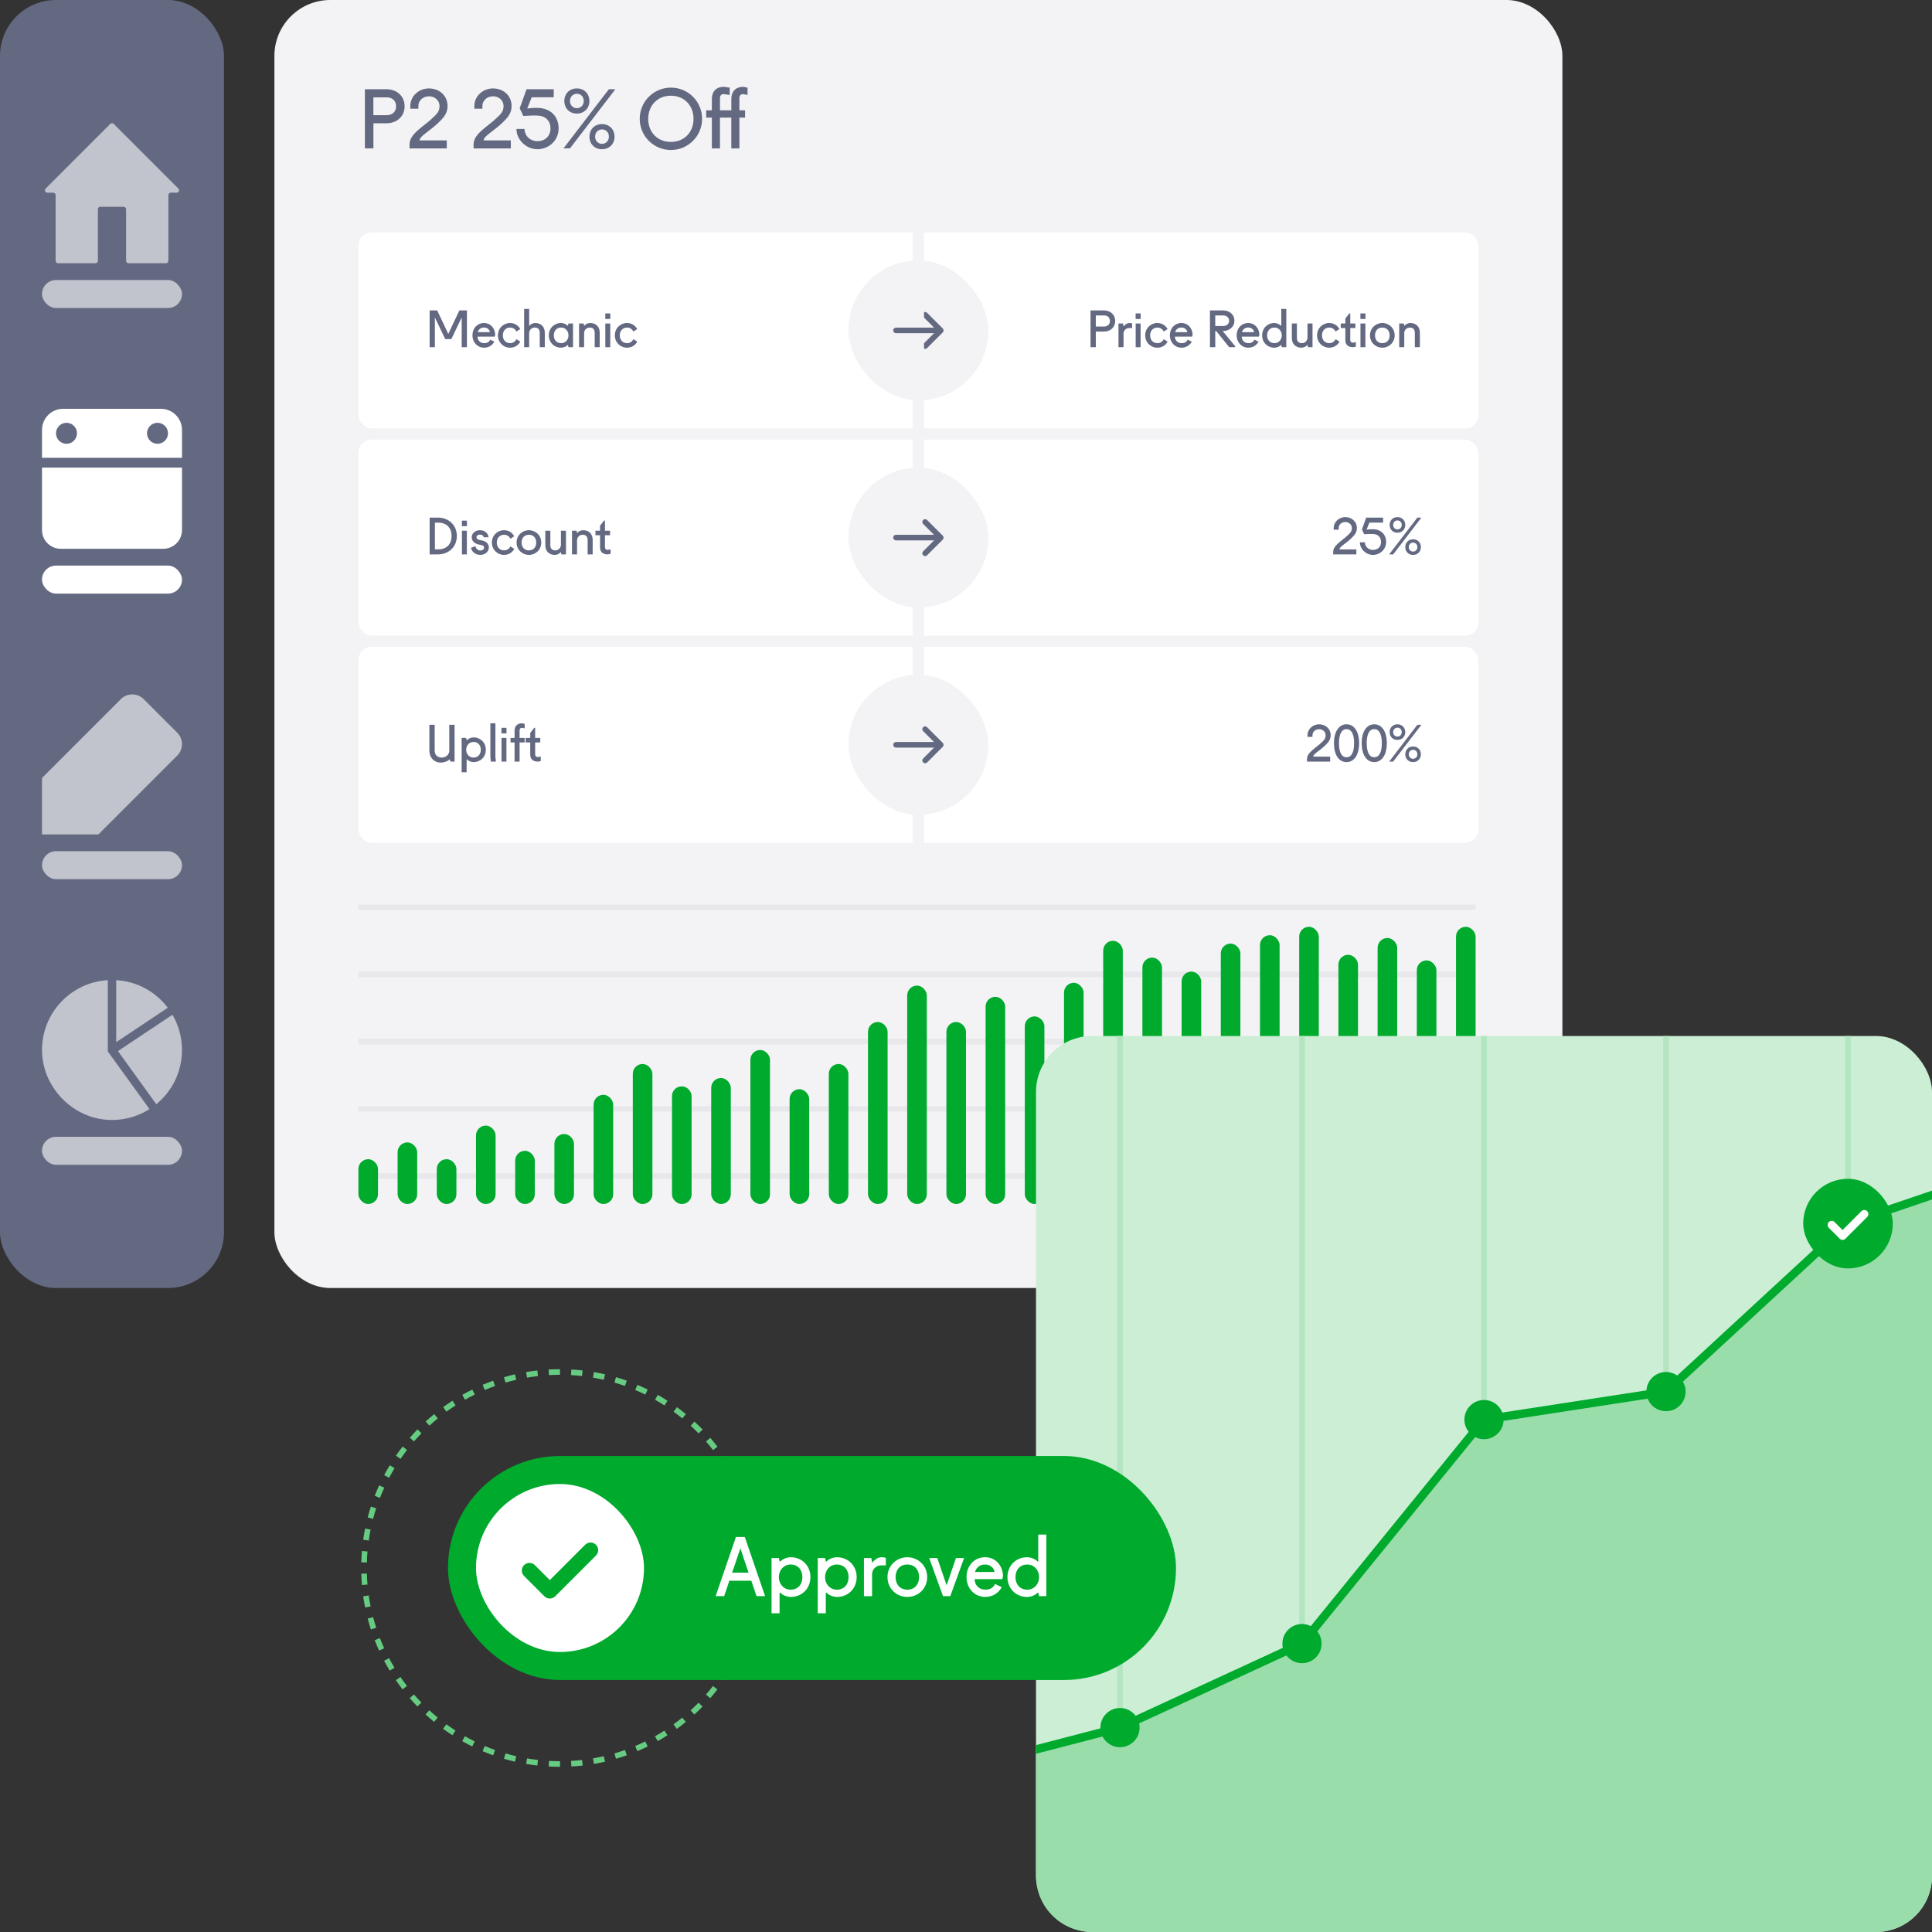
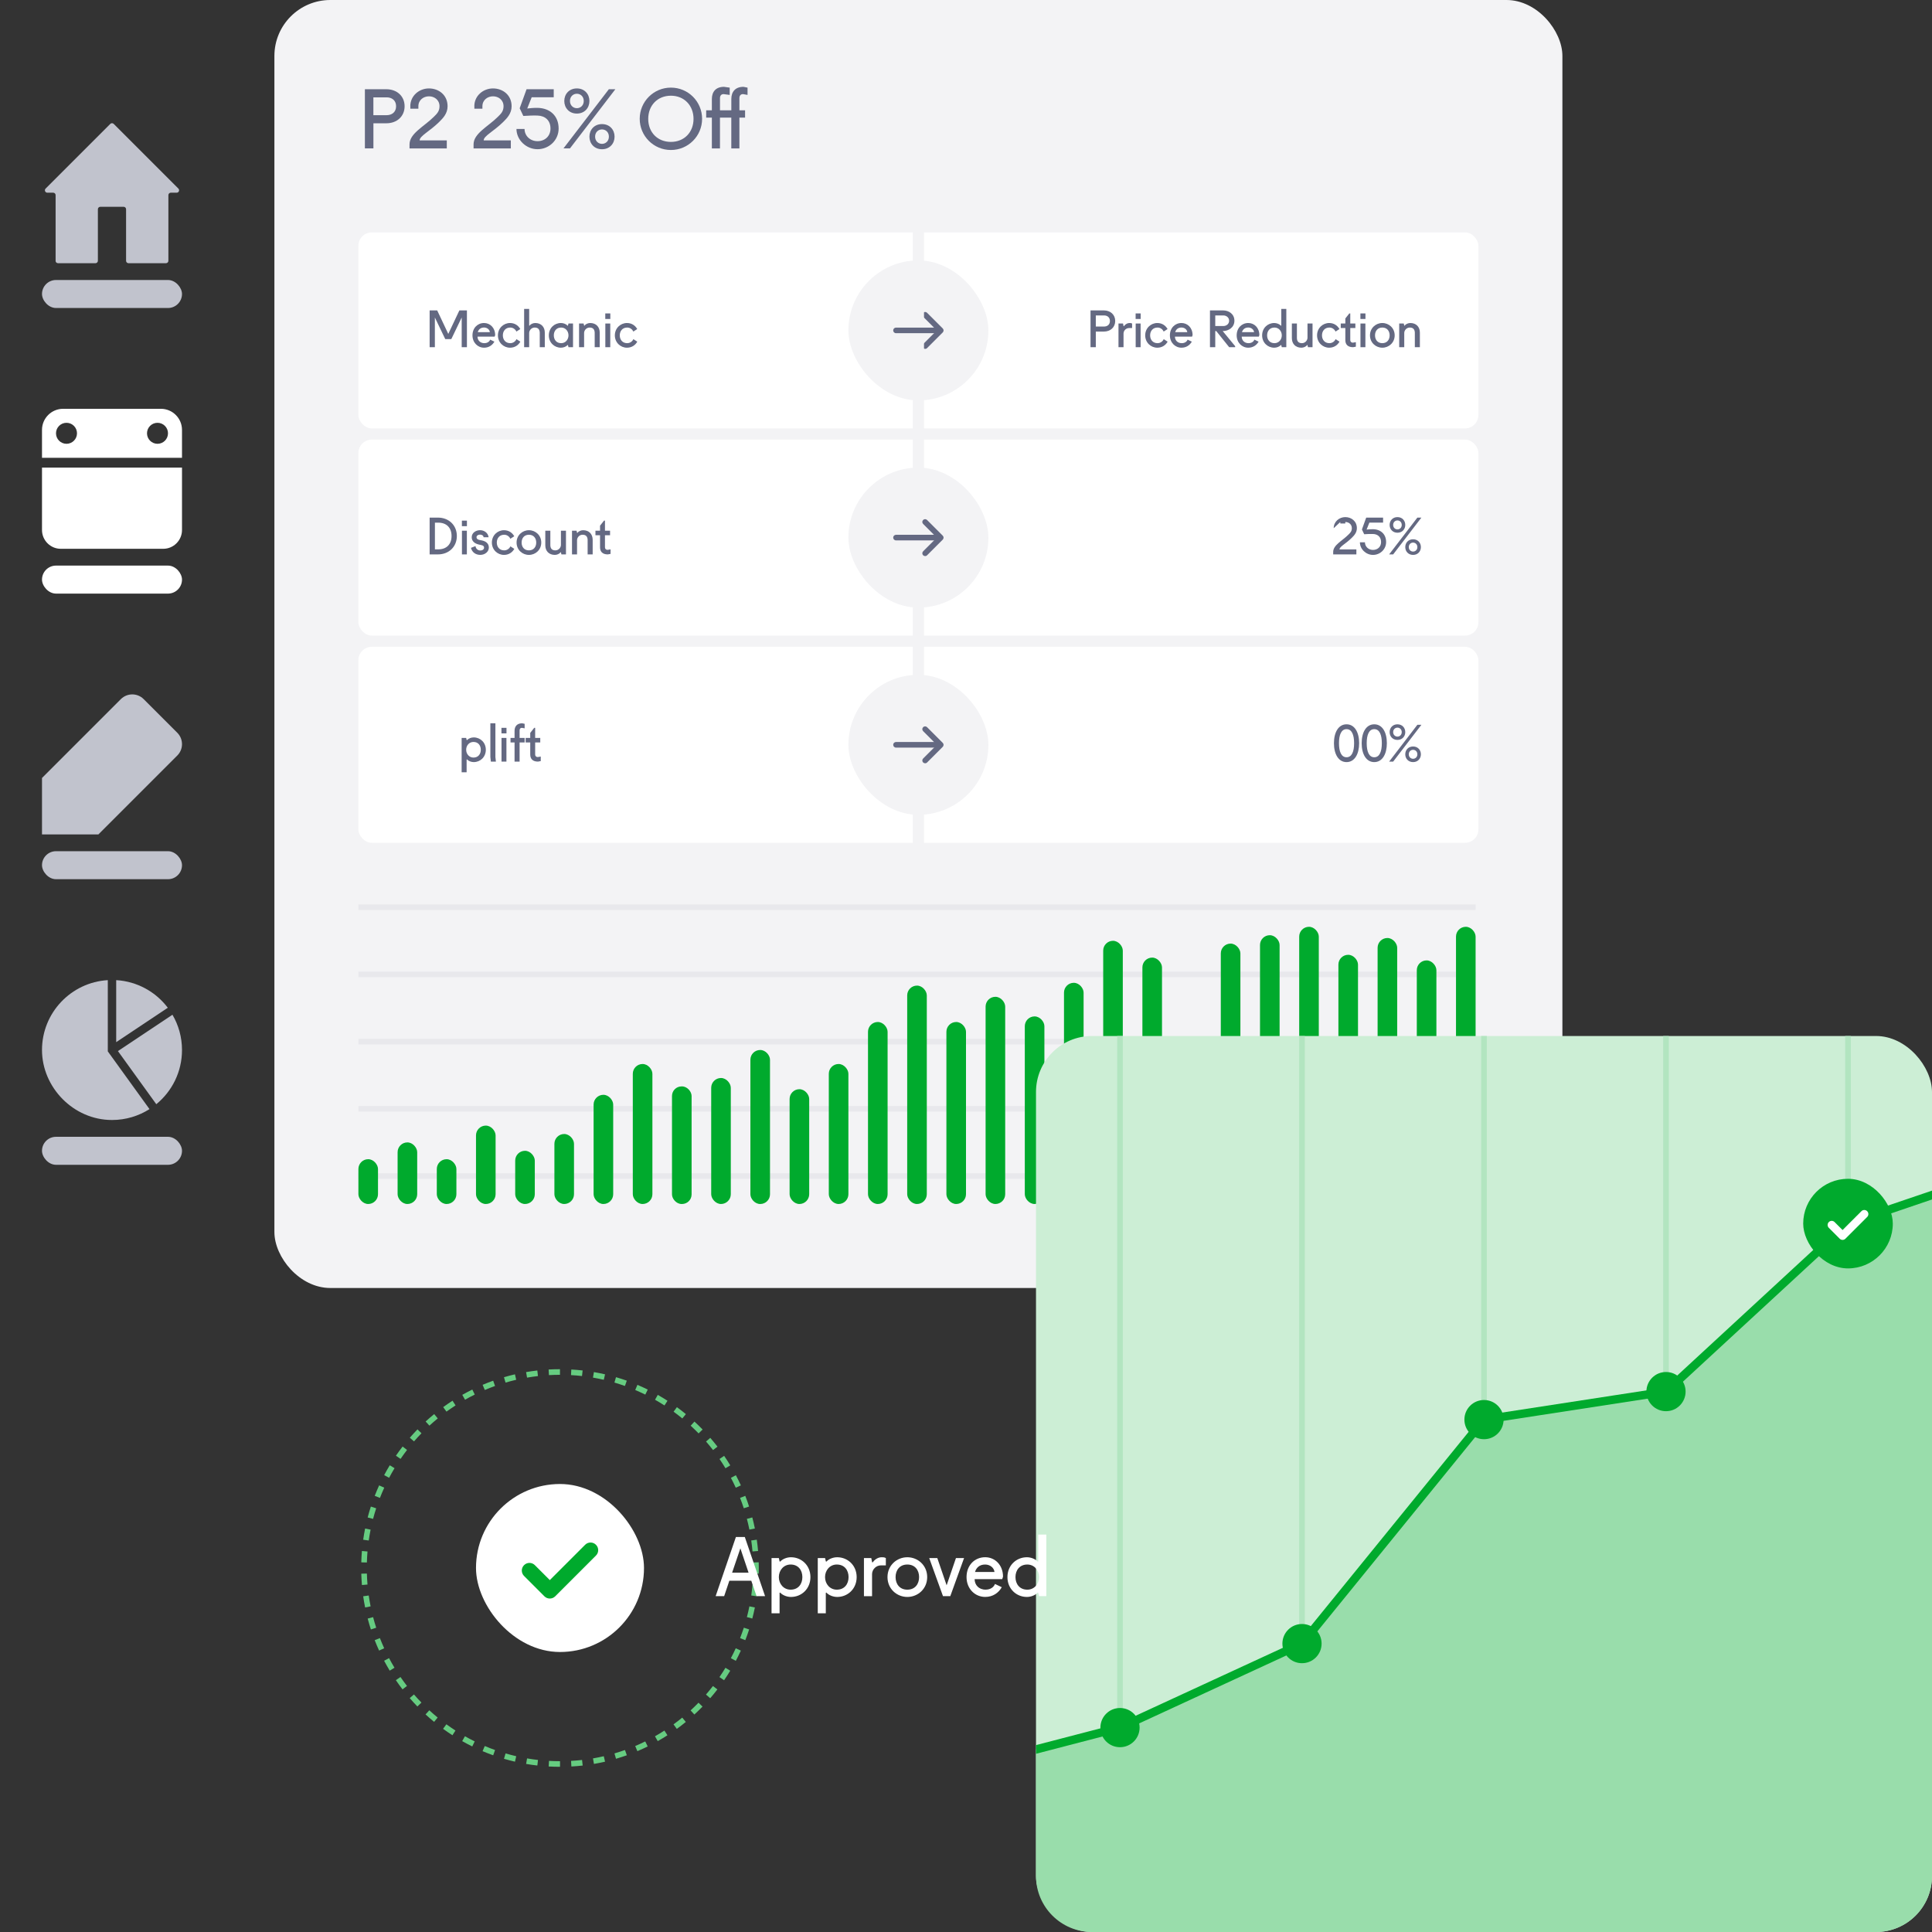
<svg xmlns="http://www.w3.org/2000/svg" id="Layer_2" width="690" height="690" viewBox="0 0 690 690">
  <rect x="0" y="0" width="690" height="690" fill="#333333" stroke="none" />
  <defs>
    <style> .cls-1 { fill: #cceed5; } .cls-2 { fill: #f3f3f5; } .cls-3 { fill: #00aa2d; } .cls-4 { fill: #c1c3cd; } .cls-5 { fill: #b2e5c0; } .cls-6 { fill: #fff; } .cls-7 { fill: #646982; } .cls-8 { fill: #99ddab; } .cls-9 { fill: #66cc81; } .cls-10 { fill: #e8e8ec; } </style>
  </defs>
  <g id="Layer_1-2" data-name="Layer_1">
    <rect class="cls-2" x="98" width="460" height="460" rx="19.98" ry="19.98" />
    <rect class="cls-10" x="128" y="395" width="399" height="2" />
    <rect class="cls-10" x="128" y="419" width="399" height="2" />
    <rect class="cls-10" x="128" y="371" width="399" height="2" />
    <rect class="cls-10" x="128" y="347" width="399" height="2" />
    <rect class="cls-10" x="128" y="323" width="399" height="2" />
    <rect class="cls-6" x="128" y="83" width="400" height="70" rx="4.77" ry="4.77" />
    <rect class="cls-2" x="303" y="93" width="50" height="50" rx="25" ry="25" />
    <rect class="cls-6" x="128" y="157" width="400" height="70" rx="4.77" ry="4.77" />
    <rect class="cls-6" x="128" y="231" width="400" height="70" rx="4.77" ry="4.77" />
-     <rect class="cls-7" width="80" height="460" rx="20" ry="20" />
    <rect class="cls-3" x="128" y="414" width="7" height="16" rx="3.5" ry="3.5" />
    <rect class="cls-3" x="142" y="408" width="7" height="22" rx="3.5" ry="3.5" />
    <rect class="cls-3" x="156" y="414" width="7" height="16" rx="3.5" ry="3.5" />
    <rect class="cls-3" x="170" y="402" width="7" height="28" rx="3.5" ry="3.5" />
    <rect class="cls-3" x="184" y="411" width="7" height="19" rx="3.5" ry="3.5" />
    <rect class="cls-3" x="198" y="405" width="7" height="25" rx="3.5" ry="3.5" />
    <rect class="cls-3" x="212" y="391" width="7" height="39" rx="3.5" ry="3.5" />
    <rect class="cls-3" x="226" y="380" width="7" height="50" rx="3.5" ry="3.5" />
    <rect class="cls-3" x="240" y="388" width="7" height="42" rx="3.42" ry="3.42" />
    <rect class="cls-3" x="254" y="385" width="7" height="45" rx="3.5" ry="3.5" />
    <rect class="cls-3" x="268" y="375" width="7" height="55" rx="3.47" ry="3.47" />
    <rect class="cls-3" x="282" y="389" width="7" height="41" rx="3.5" ry="3.5" />
    <rect class="cls-3" x="296" y="380" width="7" height="50" rx="3.5" ry="3.5" />
    <rect class="cls-3" x="310" y="365" width="7" height="65" rx="3.5" ry="3.5" />
    <rect class="cls-3" x="324" y="352" width="7" height="78" rx="3.5" ry="3.5" />
    <rect class="cls-3" x="338" y="365" width="7" height="65" rx="3.5" ry="3.5" />
    <rect class="cls-3" x="352" y="356" width="7" height="74" rx="3.5" ry="3.5" />
    <rect class="cls-3" x="366" y="363" width="7" height="67" rx="3.5" ry="3.5" />
    <rect class="cls-3" x="380" y="351" width="7" height="79" rx="3.5" ry="3.5" />
    <rect class="cls-3" x="394" y="336" width="7" height="94" rx="3.5" ry="3.5" />
    <rect class="cls-3" x="408" y="342" width="7" height="88" rx="3.5" ry="3.5" />
-     <rect class="cls-3" x="422" y="347" width="7" height="83" rx="3.5" ry="3.5" />
    <rect class="cls-3" x="436" y="337" width="7" height="93" rx="3.5" ry="3.5" />
    <rect class="cls-3" x="450" y="334" width="7" height="96" rx="3.5" ry="3.5" />
    <rect class="cls-3" x="464" y="331" width="7" height="99" rx="3.5" ry="3.5" />
    <rect class="cls-3" x="478" y="341" width="7" height="89" rx="3.5" ry="3.5" />
    <rect class="cls-3" x="492" y="335" width="7" height="95" rx="3.5" ry="3.5" />
    <rect class="cls-3" x="506" y="343" width="7" height="87" rx="3.5" ry="3.5" />
    <rect class="cls-3" x="520" y="331" width="7" height="99" rx="3.5" ry="3.5" />
    <rect class="cls-4" x="15" y="100" width="50" height="10" rx="5" ry="5" />
    <rect class="cls-6" x="15" y="202" width="50" height="10" rx="5" ry="5" />
    <rect class="cls-4" x="15" y="304" width="50" height="10" rx="5" ry="5" />
    <rect class="cls-4" x="15" y="406" width="50" height="10" rx="5" ry="5" />
    <g>
      <rect class="cls-1" x="370" y="370" width="320" height="320" rx="20" ry="20" />
      <rect class="cls-5" x="399" y="370" width="2" height="320" />
      <rect class="cls-5" x="464" y="370" width="2" height="320" />
      <rect class="cls-5" x="529" y="370" width="2" height="320" />
      <rect class="cls-5" x="594" y="370" width="2" height="320" />
      <rect class="cls-5" x="659" y="370" width="2" height="320" />
      <path class="cls-8" d="M690,670v-243.2l-30,10.2-65,60-65,10-65,80-65,30-30,7.8v45.2c0,11.05,8.95,20,20,20h280c11.05,0,20-8.95,20-20Z" />
      <circle class="cls-3" cx="400" cy="617" r="7" />
      <circle class="cls-3" cx="465" cy="587" r="7" />
      <circle class="cls-3" cx="530" cy="507" r="7" />
      <circle class="cls-3" cx="595" cy="497" r="7" />
      <circle class="cls-3" cx="660" cy="437" r="7" />
      <polygon class="cls-3" points="690 425.22 659.22 435.68 594.32 495.59 529.2 505.61 464.06 585.78 399.49 615.58 370 623.25 370 626.35 400.38 618.45 400.51 618.42 465.63 588.36 465.94 588.22 530.8 508.39 595.68 498.41 660.78 438.32 690 428.38 690 425.22" />
    </g>
    <path class="cls-9" d="M200.01,631h0c-1.34,0-2.71-.04-4.05-.11l.11-2c1.31.07,2.64.11,3.94.11v2ZM204.06,630.89l-.11-2c1.31-.08,2.63-.19,3.93-.33l.22,1.99c-1.33.15-2.69.27-4.04.34ZM191.91,630.54c-1.34-.15-2.69-.34-4.01-.57l.34-1.97c1.29.22,2.6.41,3.9.56l-.23,1.99ZM212.12,629.97l-.34-1.97c1.29-.22,2.59-.48,3.86-.78l.45,1.95c-1.31.3-2.65.57-3.98.8ZM183.92,629.17c-1.32-.31-2.64-.65-3.92-1.03l.56-1.92c1.25.37,2.53.7,3.81,1l-.45,1.95ZM220.01,628.14l-.56-1.92c1.25-.37,2.51-.78,3.75-1.22l.67,1.88c-1.27.45-2.57.87-3.86,1.25ZM176.14,626.89c-1.26-.45-2.54-.95-3.79-1.47l.78-1.84c1.21.51,2.45,1,3.68,1.43l-.67,1.88ZM227.64,625.42l-.78-1.84c1.21-.51,2.41-1.06,3.58-1.64l.88,1.79c-1.2.59-2.44,1.16-3.68,1.68ZM168.66,623.73c-1.21-.6-2.42-1.23-3.59-1.9l.98-1.74c1.14.64,2.31,1.27,3.49,1.84l-.88,1.79ZM234.91,621.84l-.99-1.74c1.15-.65,2.28-1.33,3.37-2.04l1.08,1.68c-1.12.72-2.29,1.43-3.47,2.09ZM161.59,619.73c-1.13-.73-2.26-1.5-3.35-2.29l1.18-1.62c1.06.77,2.15,1.52,3.25,2.23l-1.08,1.68ZM241.72,617.46l-1.18-1.62c1.05-.76,2.1-1.57,3.12-2.41l1.27,1.55c-1.05.86-2.13,1.69-3.21,2.48ZM155.04,614.95c-1.04-.85-2.07-1.75-3.06-2.66l1.35-1.47c.96.89,1.96,1.75,2.98,2.58l-1.27,1.55ZM247.99,612.33l-1.35-1.47c.96-.89,1.92-1.81,2.83-2.75l1.43,1.39c-.94.96-1.92,1.92-2.91,2.83ZM149.07,609.46c-.94-.97-1.86-1.97-2.74-2.99l1.51-1.31c.86.99,1.75,1.97,2.67,2.9l-1.44,1.39ZM253.64,606.51l-1.51-1.31c.86-.99,1.7-2.01,2.5-3.05l1.58,1.22c-.82,1.07-1.69,2.12-2.57,3.14ZM143.76,603.34c-.82-1.06-1.62-2.17-2.38-3.28l1.65-1.13c.74,1.08,1.52,2.15,2.32,3.19l-1.58,1.22ZM258.6,600.09l-1.65-1.13c.74-1.07,1.46-2.19,2.14-3.32l1.71,1.04c-.7,1.16-1.44,2.31-2.2,3.41ZM139.18,596.65c-.7-1.16-1.37-2.35-2-3.53l1.77-.93c.6,1.15,1.26,2.3,1.94,3.43l-1.71,1.04ZM262.8,593.15l-1.77-.94c.61-1.16,1.2-2.35,1.74-3.54l1.82.83c-.56,1.23-1.17,2.45-1.79,3.64ZM135.4,589.5c-.56-1.22-1.09-2.47-1.58-3.73l1.86-.73c.48,1.22.99,2.44,1.53,3.62l-1.82.83ZM266.18,585.77l-1.86-.73c.48-1.23.92-2.48,1.33-3.72l1.9.62c-.41,1.28-.87,2.56-1.37,3.83ZM132.46,581.95c-.41-1.27-.8-2.58-1.14-3.89l1.93-.51c.33,1.27.71,2.54,1.11,3.78l-1.9.62ZM268.68,578.05l-1.93-.51c.33-1.26.63-2.55.89-3.84l1.96.39c-.27,1.33-.58,2.66-.92,3.95ZM130.4,574.1c-.27-1.33-.5-2.67-.69-4l1.98-.28c.18,1.28.41,2.59.67,3.88l-1.96.39ZM270.29,570.1l-1.98-.28c.18-1.29.33-2.61.44-3.92l1.99.17c-.11,1.34-.27,2.7-.46,4.03ZM129.26,566.08c-.11-1.34-.19-2.7-.23-4.05l2-.05c.04,1.31.11,2.63.22,3.93l-1.99.17ZM270.97,562.02l-2-.06c.02-.65.03-1.31.03-1.96s0-1.32-.03-1.98l2-.06c.02.68.03,1.35.03,2.03s0,1.35-.03,2.02ZM131.03,558.03l-2-.05c.04-1.35.11-2.71.23-4.05l1.99.17c-.11,1.3-.18,2.62-.22,3.93ZM268.75,554.09c-.11-1.31-.26-2.63-.45-3.92l1.98-.28c.19,1.33.34,2.68.46,4.03l-1.99.17ZM131.69,550.18l-1.98-.28c.19-1.34.42-2.68.69-4l1.96.4c-.26,1.28-.48,2.58-.67,3.88ZM267.64,546.29c-.26-1.29-.56-2.58-.89-3.84l1.93-.51c.34,1.29.65,2.62.92,3.95l-1.96.4ZM133.25,542.46l-1.94-.51c.34-1.31.73-2.62,1.14-3.89l1.9.62c-.4,1.24-.78,2.51-1.11,3.78ZM265.64,538.67c-.41-1.25-.85-2.5-1.33-3.71l1.86-.73c.49,1.25.95,2.53,1.36,3.82l-1.9.62ZM135.69,534.96l-1.86-.73c.49-1.26,1.02-2.52,1.58-3.74l1.82.83c-.54,1.19-1.06,2.41-1.54,3.64ZM262.78,531.33c-.55-1.19-1.13-2.38-1.74-3.53l1.77-.94c.63,1.18,1.23,2.41,1.79,3.63l-1.82.83ZM138.97,527.78l-1.77-.94c.63-1.19,1.3-2.38,2-3.53l1.71,1.04c-.68,1.12-1.33,2.28-1.94,3.43ZM259.1,524.38c-.68-1.12-1.39-2.24-2.13-3.31l1.65-1.13c.76,1.11,1.5,2.25,2.19,3.41l-1.71,1.03ZM143.05,521.03l-1.65-1.13c.76-1.11,1.57-2.22,2.39-3.28l1.58,1.22c-.8,1.04-1.58,2.11-2.32,3.19ZM254.66,517.88c-.8-1.04-1.64-2.06-2.5-3.05l1.51-1.31c.88,1.02,1.74,2.07,2.57,3.14l-1.58,1.22ZM147.87,514.79l-1.51-1.31c.88-1.02,1.81-2.02,2.74-2.99l1.43,1.39c-.91.94-1.81,1.91-2.67,2.9ZM249.5,511.93c-.91-.94-1.86-1.86-2.83-2.75l1.35-1.47c.99.91,1.97,1.86,2.91,2.83l-1.43,1.39ZM153.36,509.15l-1.35-1.47c.99-.91,2.02-1.8,3.06-2.65l1.27,1.55c-1.02.83-2.02,1.7-2.98,2.58ZM243.69,506.59c-1.01-.83-2.06-1.64-3.12-2.41l1.18-1.62c1.09.79,2.17,1.63,3.21,2.48l-1.27,1.55ZM159.46,504.16l-1.18-1.62c1.09-.79,2.21-1.56,3.34-2.29l1.08,1.68c-1.1.71-2.19,1.46-3.25,2.22ZM237.32,501.95c-1.1-.71-2.24-1.4-3.38-2.04l.98-1.74c1.17.66,2.34,1.37,3.47,2.1l-1.08,1.68ZM166.08,499.9l-.98-1.74c1.16-.66,2.37-1.29,3.58-1.89l.88,1.79c-1.18.58-2.35,1.2-3.48,1.84ZM230.46,498.07c-1.18-.58-2.38-1.13-3.59-1.64l.78-1.84c1.24.52,2.48,1.09,3.69,1.69l-.88,1.79ZM173.14,496.42l-.78-1.84c1.24-.53,2.51-1.02,3.77-1.47l.67,1.88c-1.22.44-2.46.92-3.66,1.43ZM223.19,494.99c-1.24-.44-2.5-.85-3.75-1.22l.56-1.92c1.29.38,2.58.8,3.86,1.25l-.67,1.88ZM180.55,493.78l-.56-1.92c1.28-.38,2.6-.72,3.92-1.03l.45,1.95c-1.29.3-2.57.63-3.81,1ZM215.63,492.78c-1.28-.3-2.58-.56-3.86-.78l.34-1.97c1.32.23,2.66.5,3.98.8l-.45,1.95ZM188.23,492l-.34-1.97c1.33-.23,2.68-.42,4.01-.57l.23,1.99c-1.3.15-2.61.34-3.9.56ZM207.86,491.44c-1.31-.15-2.63-.26-3.93-.33l.11-2c1.33.07,2.69.19,4.04.34l-.22,1.99ZM196.05,491.11l-.11-2c1.35-.08,2.71-.11,4.05-.11v2c-1.3,0-2.63.04-3.94.11Z" />
    <path class="cls-4" d="M19.86,93.14v-23.46c0-.48-.39-.86-.86-.86h-2.1c-.77,0-1.15-.93-.61-1.47l23.1-23.1c.34-.34.88-.34,1.22,0l23.1,23.1c.54.54.16,1.47-.61,1.47h-2.1c-.48,0-.86.39-.86.86v23.46c0,.48-.39.86-.86.86h-13.39c-.48,0-.86-.39-.86-.86v-18.42c0-.48-.39-.86-.86-.86h-8.35c-.48,0-.86.39-.86.86v18.42c0,.48-.39.86-.86.86h-13.39c-.48,0-.86-.39-.86-.86Z" />
    <path class="cls-6" d="M15,167h50v22.29c0,3.7-3.01,6.71-6.71,6.71H21.71c-3.7,0-6.71-3.01-6.71-6.71v-22.29h0Z" />
    <path class="cls-6" d="M57.46,146H22.54c-4.16,0-7.54,3.38-7.54,7.54v9.96h50v-9.96c0-4.16-3.38-7.54-7.54-7.54ZM23.75,158.5c-2.07,0-3.75-1.68-3.75-3.75s1.68-3.75,3.75-3.75,3.75,1.68,3.75,3.75-1.68,3.75-3.75,3.75ZM56.25,158.5c-2.07,0-3.75-1.68-3.75-3.75s1.68-3.75,3.75-3.75,3.75,1.68,3.75,3.75-1.68,3.75-3.75,3.75Z" />
    <path class="cls-4" d="M15,277.85v20.15h20.15l28.17-28.17c2.24-2.24,2.24-5.88,0-8.13l-12.02-12.02c-2.24-2.24-5.88-2.24-8.13,0l-28.17,28.17Z" />
    <g>
      <path class="cls-4" d="M55.83,394.35c5.6-4.58,9.17-11.55,9.17-19.35,0-4.59-1.24-8.89-3.41-12.59l-19.47,12.98,13.7,18.97Z" />
      <path class="cls-4" d="M38.5,375.49v-25.44c-13.11.78-23.5,11.65-23.5,24.95s11.19,25,25,25c4.93,0,9.52-1.43,13.39-3.89l-14.89-20.62Z" />
      <path class="cls-4" d="M41.5,372.2l18.43-12.29c-4.28-5.65-10.91-9.42-18.43-9.86v22.15Z" />
    </g>
-     <rect class="cls-3" x="160" y="520" width="260" height="80" rx="40" ry="40" />
    <rect class="cls-6" x="170" y="530" width="60" height="60" rx="30" ry="30" />
    <g>
      <path class="cls-6" d="M262.82,548.92h3.18l7.24,21.13h-3.04l-1.88-5.5h-7.84l-1.85,5.5h-3.04l7.24-21.13ZM261.46,561.66h5.88l-2.92-8.68-2.95,8.68Z" />
      <path class="cls-6" d="M275.55,556.45h2.61l.26,1.16.17.14.14-.14c.87-.87,2.32-1.45,3.76-1.45,3.76,0,6.95,2.9,6.95,7.09s-3.18,7.09-6.95,7.09c-1.42,0-2.89-.58-3.76-1.45l-.14-.14-.17.14v7.29h-2.87v-19.74ZM282.36,567.74c2.75,0,4.2-2.03,4.2-4.49s-1.45-4.49-4.2-4.49c-2.46,0-4.2,2.03-4.2,4.49s1.74,4.49,4.2,4.49Z" />
      <path class="cls-6" d="M292.06,556.45h2.61l.26,1.16.17.14.14-.14c.87-.87,2.32-1.45,3.76-1.45,3.76,0,6.95,2.9,6.95,7.09s-3.18,7.09-6.95,7.09c-1.42,0-2.89-.58-3.76-1.45l-.14-.14-.17.14v7.29h-2.87v-19.74ZM298.86,567.74c2.75,0,4.2-2.03,4.2-4.49s-1.45-4.49-4.2-4.49c-2.46,0-4.2,2.03-4.2,4.49s1.74,4.49,4.2,4.49Z" />
      <path class="cls-6" d="M308.56,556.45h2.61l.29,1.45.14.14.14-.14c.87-1.16,2.03-1.74,3.18-1.74.58,0,.87,0,1.45.29v2.61h-1.74c-1.71,0-3.13,1.39-3.18,3.07v7.93h-2.9v-13.6Z" />
      <path class="cls-6" d="M324.05,556.16c3.76,0,7.09,2.9,7.09,7.09s-3.33,7.09-7.09,7.09-7.09-2.89-7.09-7.09,3.33-7.09,7.09-7.09ZM324.05,567.74c2.75,0,4.2-2.03,4.2-4.49s-1.45-4.49-4.2-4.49-4.2,2.03-4.2,4.49,1.45,4.49,4.2,4.49Z" />
      <path class="cls-6" d="M341.42,556.45h2.89l-4.92,13.6h-2.61l-4.92-13.6h2.89l3.33,9.73,3.33-9.73Z" />
      <path class="cls-6" d="M348.08,563.97c0,2.03,1.45,3.76,3.91,3.76,1.74,0,2.92-.87,3.36-2.03l2.43,1.16c-1.16,2.03-3.18,3.47-5.93,3.47-3.62,0-6.66-2.89-6.66-7.09s2.89-7.09,6.66-7.09c3.47,0,6.37,2.75,6.37,6.95l-.29.87h-9.84ZM348.22,561.42h6.95c-.14-1.5-1.59-2.66-3.33-2.66-2.03,0-3.18,1.16-3.62,2.66Z" />
      <path class="cls-6" d="M373.7,570.05h-2.61l-.29-1.16-.15-.14-.14.14c-.87.87-2.32,1.45-3.76,1.45-3.76,0-6.95-2.89-6.95-7.09s3.18-7.09,6.95-7.09c1.42,0,2.89.58,3.76,1.45l.14.14.15-.14v-9.55h2.89v22ZM366.9,558.76c-2.75,0-4.23,2.03-4.23,4.49s1.48,4.49,4.23,4.49c2.46,0,4.2-2.03,4.2-4.49s-1.74-4.49-4.2-4.49Z" />
    </g>
    <g>
      <path class="cls-7" d="M130.32,31.87h7.67c3.76,0,6.51,2.46,6.51,6.08s-2.75,6.08-6.51,6.08h-4.63v8.97h-3.04v-21.13ZM138.13,41.13c1.74,0,3.33-1.01,3.33-3.18s-1.59-3.18-3.33-3.18h-4.78v6.37h4.78Z" />
      <path class="cls-7" d="M146.53,37.95c0-3.76,3.18-6.37,6.66-6.37s6.66,2.32,6.66,6.37c0,2.61-1.68,4.28-2.89,5.5-3.47,3.47-7.09,5.07-7.09,6.69h9.7v2.87h-13.31v-1.45c0-3.91,5.21-6.37,8.68-9.84.98-.98,2.03-1.88,2.03-3.76,0-2.32-1.88-3.56-3.76-3.56s-3.79,1.25-3.79,3.56v.87h-2.87v-.87Z" />
      <path class="cls-7" d="M169.4,37.95c0-3.76,3.18-6.37,6.66-6.37s6.66,2.32,6.66,6.37c0,2.61-1.68,4.28-2.89,5.5-3.47,3.47-7.09,5.07-7.09,6.69h9.7v2.87h-13.31v-1.45c0-3.91,5.21-6.37,8.68-9.84.98-.98,2.03-1.88,2.03-3.76,0-2.32-1.88-3.56-3.76-3.56s-3.79,1.25-3.79,3.56v.87h-2.87v-.87Z" />
      <path class="cls-7" d="M199.51,45.91c0,4.2-3.47,7.38-7.53,7.38s-7.53-3.33-7.53-7.24h2.89c0,2.46,2,4.37,4.63,4.37s4.63-1.77,4.63-4.52c0-2.89-1.88-4.54-4.63-4.63-1.74-.06-2.98.03-5.07.14l-1.3-2.75,2.46-6.8h9.7v2.87h-7.87l-1.59,4.02c.67-.09,2.4-.26,3.68-.23,4.49.09,7.53,2.89,7.53,7.38Z" />
      <path class="cls-7" d="M203.56,53h-2.32l16.21-21.13h2.32l-16.21,21.13ZM206.02,31.58c2.75,0,4.49,2.03,4.49,4.49s-1.74,4.49-4.49,4.49-4.49-2.03-4.49-4.49,1.74-4.49,4.49-4.49ZM206.02,38.64c1.3,0,2.46-.98,2.46-2.58s-1.16-2.58-2.46-2.58-2.46.98-2.46,2.58,1.16,2.58,2.46,2.58ZM215,44.32c2.75,0,4.49,2.03,4.49,4.49s-1.74,4.49-4.49,4.49-4.49-2.03-4.49-4.49,1.74-4.49,4.49-4.49ZM215,51.38c1.3,0,2.46-.98,2.46-2.58s-1.16-2.58-2.46-2.58-2.46.98-2.46,2.58,1.16,2.58,2.46,2.58Z" />
      <path class="cls-7" d="M239.61,31.29c6.17,0,11.14,4.98,11.14,11.14s-4.98,11.14-11.14,11.14-11.14-4.98-11.14-11.14,4.98-11.14,11.14-11.14ZM239.61,50.68c4.78,0,8.08-3.47,8.08-8.22s-3.3-8.28-8.08-8.28-8.1,3.47-8.1,8.28,3.33,8.22,8.1,8.22Z" />
      <path class="cls-7" d="M265.37,33.61c-.87,0-1.3.58-1.3,1.45v4.34h2.03v2.61h-2.03v11h-2.89v-11h-4.05v11h-2.89v-11h-2.03v-2.61h2.03v-4.05c0-2.6,1.45-4.34,4.34-4.34l2.03.29v2.6l-2.17-.29c-.87,0-1.3.58-1.3,1.45v4.34h4.05v-4.05c0-2.6,1.45-4.34,4.34-4.34l1.45.29v2.6l-1.59-.29Z" />
    </g>
    <g>
      <path class="cls-7" d="M164.06,110.86h2.7v13.14h-1.87v-10.61l-3.71,7.72h-2.16l-3.71-7.72v10.61h-1.87v-13.14h2.7l3.96,8.39,3.96-8.39Z" />
      <path class="cls-7" d="M170.54,120.22c0,1.26.9,2.34,2.43,2.34,1.08,0,1.82-.54,2.09-1.26l1.51.72c-.72,1.26-1.98,2.16-3.69,2.16-2.25,0-4.14-1.8-4.14-4.41s1.8-4.41,4.14-4.41c2.16,0,3.96,1.71,3.96,4.32l-.18.54h-6.12ZM170.63,118.63h4.32c-.09-.94-.99-1.66-2.07-1.66-1.26,0-1.98.72-2.25,1.66Z" />
      <path class="cls-7" d="M182.24,122.56c1.08,0,1.91-.72,2.2-1.44l1.4.9c-.7,1.26-1.98,2.16-3.69,2.16-2.27,0-4.32-1.8-4.32-4.41s2.05-4.41,4.32-4.41c1.71,0,2.97.9,3.67,2.16l-1.4.9c-.29-.72-1.1-1.44-2.18-1.44-1.71,0-2.65,1.26-2.65,2.79s.94,2.79,2.65,2.79Z" />
      <path class="cls-7" d="M187.19,110.32h1.8v5.94l.09.09.09-.09c.36-.54,1.26-.9,1.98-.9,2.16,0,3.42,1.44,3.42,3.42v5.22h-1.8v-5.22c-.05-1.15-.61-1.8-1.8-1.8-1.06,0-1.94.86-1.98,1.91v5.11h-1.8v-13.68Z" />
      <path class="cls-7" d="M204.65,124h-1.62l-.18-.72-.09-.09-.09.09c-.54.54-1.44.9-2.34.9-2.34,0-4.32-1.8-4.32-4.41s1.98-4.41,4.32-4.41c.9,0,1.8.36,2.34.9l.09.09.09-.09.18-.72h1.62v8.46ZM200.42,116.98c-1.71,0-2.63,1.26-2.63,2.79s.92,2.79,2.63,2.79c1.53,0,2.61-1.26,2.61-2.79s-1.08-2.79-2.61-2.79Z" />
      <path class="cls-7" d="M206.81,115.54h1.62l.18.72.09.09.09-.09c.36-.54,1.26-.9,1.98-.9,2.16,0,3.42,1.44,3.42,3.42v5.22h-1.8v-5.22c-.05-1.15-.61-1.8-1.8-1.8-1.06,0-1.94.86-1.98,1.91v5.11h-1.8v-8.46Z" />
      <path class="cls-7" d="M216.17,111.94h1.8v1.98h-1.8v-1.98ZM216.19,115.54h1.76v8.46h-1.76v-8.46Z" />
      <path class="cls-7" d="M224,122.56c1.08,0,1.91-.72,2.2-1.44l1.4.9c-.7,1.26-1.98,2.16-3.69,2.16-2.27,0-4.32-1.8-4.32-4.41s2.05-4.41,4.32-4.41c1.71,0,2.97.9,3.67,2.16l-1.4.9c-.29-.72-1.1-1.44-2.18-1.44-1.71,0-2.65,1.26-2.65,2.79s.94,2.79,2.65,2.79Z" />
    </g>
    <g>
      <path class="cls-7" d="M389.47,110.86h4.77c2.34,0,4.05,1.53,4.05,3.78s-1.71,3.78-4.05,3.78h-2.88v5.58h-1.89v-13.14ZM394.33,116.62c1.08,0,2.07-.63,2.07-1.98s-.99-1.98-2.07-1.98h-2.97v3.96h2.97Z" />
      <path class="cls-7" d="M399.46,115.54h1.62l.18.9.09.09.09-.09c.54-.72,1.26-1.08,1.98-1.08.36,0,.54,0,.9.18v1.62h-1.08c-1.06,0-1.94.86-1.98,1.91v4.93h-1.8v-8.46Z" />
      <path class="cls-7" d="M405.58,111.94h1.8v1.98h-1.8v-1.98ZM405.6,115.54h1.76v8.46h-1.76v-8.46Z" />
      <path class="cls-7" d="M413.41,122.56c1.08,0,1.91-.72,2.2-1.44l1.4.9c-.7,1.26-1.98,2.16-3.69,2.16-2.27,0-4.32-1.8-4.32-4.41s2.05-4.41,4.32-4.41c1.71,0,2.97.9,3.67,2.16l-1.4.9c-.29-.72-1.1-1.44-2.18-1.44-1.71,0-2.65,1.26-2.65,2.79s.94,2.79,2.65,2.79Z" />
      <path class="cls-7" d="M419.62,120.22c0,1.26.9,2.34,2.43,2.34,1.08,0,1.82-.54,2.09-1.26l1.51.72c-.72,1.26-1.98,2.16-3.69,2.16-2.25,0-4.14-1.8-4.14-4.41s1.8-4.41,4.14-4.41c2.16,0,3.96,1.71,3.96,4.32l-.18.54h-6.12ZM419.71,118.63h4.32c-.09-.94-.99-1.66-2.07-1.66-1.26,0-1.98.72-2.25,1.66Z" />
      <path class="cls-7" d="M441.13,123.64v.36h-2.14l-4.61-5.76h-.36v5.76h-1.89v-13.14h4.68c2.16,0,4.05,1.35,4.05,3.69s-2.02,3.69-4.18,3.69l4.45,5.4ZM436.9,116.44c1.08,0,2.07-.72,2.07-1.89s-.99-1.89-2.07-1.89h-2.88v3.78h2.88Z" />
      <path class="cls-7" d="M443.47,120.22c0,1.26.9,2.34,2.43,2.34,1.08,0,1.82-.54,2.09-1.26l1.51.72c-.72,1.26-1.98,2.16-3.69,2.16-2.25,0-4.14-1.8-4.14-4.41s1.8-4.41,4.14-4.41c2.16,0,3.96,1.71,3.96,4.32l-.18.54h-6.12ZM443.56,118.63h4.32c-.09-.94-.99-1.66-2.07-1.66-1.26,0-1.98.72-2.25,1.66Z" />
      <path class="cls-7" d="M459.4,124h-1.62l-.18-.72-.09-.09-.09.09c-.54.54-1.44.9-2.34.9-2.34,0-4.32-1.8-4.32-4.41s1.98-4.41,4.32-4.41c.88,0,1.8.36,2.34.9l.09.09.09-.09v-5.94h1.8v13.68ZM455.17,116.98c-1.71,0-2.63,1.26-2.63,2.79s.92,2.79,2.63,2.79c1.53,0,2.61-1.26,2.61-2.79s-1.08-2.79-2.61-2.79Z" />
      <path class="cls-7" d="M468.76,124h-1.62l-.18-.72-.09-.09-.09.09c-.36.54-1.26.9-1.98.9-2.16,0-3.42-1.44-3.42-3.42v-5.22h1.8v5.22c.04,1.15.59,1.8,1.8,1.8,1.04,0,1.93-.85,1.98-1.89v-5.13h1.8v8.46Z" />
      <path class="cls-7" d="M474.79,122.56c1.08,0,1.91-.72,2.2-1.44l1.4.9c-.7,1.26-1.98,2.16-3.69,2.16-2.27,0-4.32-1.8-4.32-4.41s2.05-4.41,4.32-4.41c1.71,0,2.97.9,3.67,2.16l-1.4.9c-.29-.72-1.1-1.44-2.18-1.44-1.71,0-2.65,1.26-2.65,2.79s.94,2.79,2.65,2.79Z" />
      <path class="cls-7" d="M478.84,115.54h1.64v-1.8l1.42-1.8h.34v3.6h1.82v1.62h-1.82v4.32c0,.54.38.9.92.9l1.08-.18v1.62l-.99.18c-1.8,0-2.77-.9-2.77-2.52v-4.32h-1.64v-1.62Z" />
      <path class="cls-7" d="M485.86,111.94h1.8v1.98h-1.8v-1.98ZM485.88,115.54h1.76v8.46h-1.76v-8.46Z" />
      <path class="cls-7" d="M493.69,115.36c2.34,0,4.41,1.8,4.41,4.41s-2.07,4.41-4.41,4.41-4.41-1.8-4.41-4.41,2.07-4.41,4.41-4.41ZM493.69,122.56c1.71,0,2.61-1.26,2.61-2.79s-.9-2.79-2.61-2.79-2.61,1.26-2.61,2.79.9,2.79,2.61,2.79Z" />
      <path class="cls-7" d="M499.72,115.54h1.62l.18.72.09.09.09-.09c.36-.54,1.26-.9,1.98-.9,2.16,0,3.42,1.44,3.42,3.42v5.22h-1.8v-5.22c-.05-1.15-.61-1.8-1.8-1.8-1.06,0-1.94.86-1.98,1.91v5.11h-1.8v-8.46Z" />
    </g>
    <g>
      <path class="cls-7" d="M153.44,184.86h2.97c3.87,0,6.75,2.7,6.75,6.57s-2.88,6.57-6.75,6.57h-2.97v-13.14ZM155.33,186.66v9.54h1.17c2.97,0,4.77-1.8,4.77-4.77s-1.8-4.77-4.77-4.77h-1.17Z" />
      <path class="cls-7" d="M164.96,185.94h1.8v1.98h-1.8v-1.98ZM164.98,189.54h1.76v8.46h-1.76v-8.46Z" />
      <path class="cls-7" d="M168.2,195.66l1.62-.63c.09.9.81,1.57,1.71,1.57s1.35-.49,1.35-1.03-.36-.79-1.08-.92c-.31-.05-.61-.13-.9-.2-1.44-.36-2.43-1.22-2.43-2.58,0-1.62,1.53-2.52,2.97-2.52,1.53,0,2.88.99,3.06,2.52h-1.8c0-.54-.54-.94-1.26-.94s-1.26.4-1.26.94.43.85,1.08.97l.9.18c1.4.31,2.43,1.1,2.43,2.54s-1.35,2.61-3.06,2.61-2.97-.99-3.33-2.52Z" />
      <path class="cls-7" d="M180.08,196.56c1.08,0,1.91-.72,2.2-1.44l1.4.9c-.7,1.26-1.98,2.16-3.69,2.16-2.27,0-4.32-1.8-4.32-4.41s2.05-4.41,4.32-4.41c1.71,0,2.97.9,3.67,2.16l-1.4.9c-.29-.72-1.1-1.44-2.18-1.44-1.71,0-2.65,1.26-2.65,2.79s.94,2.79,2.65,2.79Z" />
      <path class="cls-7" d="M188.9,189.36c2.34,0,4.41,1.8,4.41,4.41s-2.07,4.41-4.41,4.41-4.41-1.8-4.41-4.41,2.07-4.41,4.41-4.41ZM188.9,196.56c1.71,0,2.61-1.26,2.61-2.79s-.9-2.79-2.61-2.79-2.61,1.26-2.61,2.79.9,2.79,2.61,2.79Z" />
      <path class="cls-7" d="M202.13,198h-1.62l-.18-.72-.09-.09-.09.09c-.36.54-1.26.9-1.98.9-2.16,0-3.42-1.44-3.42-3.42v-5.22h1.8v5.22c.04,1.15.59,1.8,1.8,1.8,1.04,0,1.93-.85,1.98-1.89v-5.13h1.8v8.46Z" />
      <path class="cls-7" d="M204.29,189.54h1.62l.18.72.09.09.09-.09c.36-.54,1.26-.9,1.98-.9,2.16,0,3.42,1.44,3.42,3.42v5.22h-1.8v-5.22c-.05-1.15-.61-1.8-1.8-1.8-1.06,0-1.94.86-1.98,1.91v5.11h-1.8v-8.46Z" />
      <path class="cls-7" d="M212.66,189.54h1.64v-1.8l1.42-1.8h.34v3.6h1.82v1.62h-1.82v4.32c0,.54.38.9.92.9l1.08-.18v1.62l-.99.18c-1.8,0-2.77-.9-2.77-2.52v-4.32h-1.64v-1.62Z" />
    </g>
    <g>
-       <path class="cls-7" d="M476.32,188.64c0-2.34,1.98-3.96,4.14-3.96s4.14,1.44,4.14,3.96c0,1.62-1.04,2.66-1.8,3.42-2.16,2.16-4.41,3.15-4.41,4.16h6.03v1.78h-8.28v-.9c0-2.43,3.24-3.96,5.4-6.12.61-.61,1.26-1.17,1.26-2.34,0-1.44-1.17-2.21-2.34-2.21s-2.36.77-2.36,2.21v.54h-1.78v-.54Z" />
+       <path class="cls-7" d="M476.32,188.64c0-2.34,1.98-3.96,4.14-3.96s4.14,1.44,4.14,3.96c0,1.62-1.04,2.66-1.8,3.42-2.16,2.16-4.41,3.15-4.41,4.16h6.03v1.78h-8.28v-.9c0-2.43,3.24-3.96,5.4-6.12.61-.61,1.26-1.17,1.26-2.34,0-1.44-1.17-2.21-2.34-2.21v.54h-1.78v-.54Z" />
      <path class="cls-7" d="M495.04,193.59c0,2.61-2.16,4.59-4.68,4.59s-4.68-2.07-4.68-4.5h1.8c0,1.53,1.24,2.72,2.88,2.72s2.88-1.1,2.88-2.81c0-1.8-1.17-2.83-2.88-2.88-1.08-.04-1.85.02-3.15.09l-.81-1.71,1.53-4.23h6.03v1.78h-4.9l-.99,2.5c.41-.05,1.49-.16,2.29-.14,2.79.05,4.68,1.8,4.68,4.59Z" />
      <path class="cls-7" d="M497.56,198h-1.44l10.08-13.14h1.44l-10.08,13.14ZM499.09,184.68c1.71,0,2.79,1.26,2.79,2.79s-1.08,2.79-2.79,2.79-2.79-1.26-2.79-2.79,1.08-2.79,2.79-2.79ZM499.09,189.07c.81,0,1.53-.61,1.53-1.6s-.72-1.6-1.53-1.6-1.53.61-1.53,1.6.72,1.6,1.53,1.6ZM504.67,192.6c1.71,0,2.79,1.26,2.79,2.79s-1.08,2.79-2.79,2.79-2.79-1.26-2.79-2.79,1.08-2.79,2.79-2.79ZM504.67,196.99c.81,0,1.53-.61,1.53-1.6s-.72-1.6-1.53-1.6-1.53.61-1.53,1.6.72,1.6,1.53,1.6Z" />
    </g>
    <g>
-       <path class="cls-7" d="M160.46,258.86h1.89v13.14h-1.44l-.27-.72-.09-.09-.09.09c-.54.63-1.98,1.08-2.97,1.08-2.52,0-4.14-1.8-4.14-4.32v-9.18h1.89v9.27c0,1.35.9,2.43,2.52,2.43,1.53,0,2.7-1.08,2.7-2.43v-9.27Z" />
      <path class="cls-7" d="M164.87,263.54h1.62l.16.72.11.09.09-.09c.54-.54,1.44-.9,2.34-.9,2.34,0,4.32,1.8,4.32,4.41s-1.98,4.41-4.32,4.41c-.88,0-1.8-.36-2.34-.9l-.09-.09-.11.09v4.54h-1.78v-12.28ZM169.1,270.56c1.71,0,2.61-1.26,2.61-2.79s-.9-2.79-2.61-2.79c-1.53,0-2.61,1.26-2.61,2.79s1.08,2.79,2.61,2.79Z" />
      <path class="cls-7" d="M176.93,270.38l.18,1.62h-1.8l-.18-1.62v-12.06h1.8v12.06Z" />
      <path class="cls-7" d="M179.09,259.94h1.8v1.98h-1.8v-1.98ZM179.11,263.54h1.76v8.46h-1.76v-8.46Z" />
      <path class="cls-7" d="M182.33,263.54h1.44v-2.52c0-1.62.9-2.7,2.7-2.7l.9.18v1.62l-.99-.18c-.54,0-.81.36-.81.9v2.7h1.8v1.62h-1.8v6.84h-1.8v-6.84h-1.44v-1.62Z" />
      <path class="cls-7" d="M187.73,263.54h1.64v-1.8l1.42-1.8h.34v3.6h1.82v1.62h-1.82v4.32c0,.54.38.9.92.9l1.08-.18v1.62l-.99.18c-1.8,0-2.77-.9-2.77-2.52v-4.32h-1.64v-1.62Z" />
    </g>
    <g>
-       <path class="cls-7" d="M466.96,262.64c0-2.34,1.98-3.96,4.14-3.96s4.14,1.44,4.14,3.96c0,1.62-1.04,2.66-1.8,3.42-2.16,2.16-4.41,3.15-4.41,4.16h6.03v1.78h-8.28v-.9c0-2.43,3.24-3.96,5.4-6.12.61-.61,1.26-1.17,1.26-2.34,0-1.44-1.17-2.21-2.34-2.21s-2.36.77-2.36,2.21v.54h-1.78v-.54Z" />
      <path class="cls-7" d="M480.91,272.18c-2.9,0-4.5-2.88-4.5-6.75s1.6-6.75,4.5-6.75,4.5,2.88,4.5,6.75-1.62,6.75-4.5,6.75ZM480.91,270.45c1.89,0,2.7-2.05,2.7-5.02s-.81-5.02-2.7-5.02-2.7,2.05-2.7,5.02.81,5.02,2.7,5.02Z" />
      <path class="cls-7" d="M490.81,272.18c-2.9,0-4.5-2.88-4.5-6.75s1.6-6.75,4.5-6.75,4.5,2.88,4.5,6.75-1.62,6.75-4.5,6.75ZM490.81,270.45c1.89,0,2.7-2.05,2.7-5.02s-.81-5.02-2.7-5.02-2.7,2.05-2.7,5.02.81,5.02,2.7,5.02Z" />
      <path class="cls-7" d="M497.56,272h-1.44l10.08-13.14h1.44l-10.08,13.14ZM499.09,258.68c1.71,0,2.79,1.26,2.79,2.79s-1.08,2.79-2.79,2.79-2.79-1.26-2.79-2.79,1.08-2.79,2.79-2.79ZM499.09,263.07c.81,0,1.53-.61,1.53-1.6s-.72-1.6-1.53-1.6-1.53.61-1.53,1.6.72,1.6,1.53,1.6ZM504.67,266.6c1.71,0,2.79,1.26,2.79,2.79s-1.08,2.79-2.79,2.79-2.79-1.26-2.79-2.79,1.08-2.79,2.79-2.79ZM504.67,270.99c.81,0,1.53-.61,1.53-1.6s-.72-1.6-1.53-1.6-1.53.61-1.53,1.6.72,1.6,1.53,1.6Z" />
    </g>
    <path class="cls-3" d="M196.36,570.91c-.7,0-1.4-.27-1.93-.8l-7.27-7.27c-1.07-1.07-1.07-2.79,0-3.86s2.79-1.07,3.86,0l5.34,5.34,12.62-12.62c1.07-1.07,2.79-1.07,3.86,0s1.07,2.79,0,3.86l-14.55,14.55c-.53.53-1.23.8-1.93.8Z" />
    <path class="cls-7" d="M330.4,124.6c-.26,0-.51-.1-.71-.29-.39-.39-.39-1.02,0-1.41l4.89-4.89-4.89-4.89c-.39-.39-.39-1.02,0-1.41s1.02-.39,1.41,0l5.6,5.6c.39.39.39,1.02,0,1.41l-5.6,5.6c-.2.2-.45.29-.71.29Z" />
    <rect class="cls-2" x="326" y="82" width="4" height="221" />
    <path class="cls-7" d="M335.2,119h-15.2c-.55,0-1-.45-1-1s.45-1,1-1h15.2c.55,0,1,.45,1,1s-.45,1-1,1Z" />
    <rect class="cls-2" x="303" y="167" width="50" height="50" rx="25" ry="25" />
    <path class="cls-7" d="M330.4,198.6c-.26,0-.51-.1-.71-.29-.39-.39-.39-1.02,0-1.41l4.89-4.89-4.89-4.89c-.39-.39-.39-1.02,0-1.41s1.02-.39,1.41,0l5.6,5.6c.39.39.39,1.02,0,1.41l-5.6,5.6c-.2.2-.45.29-.71.29Z" />
    <path class="cls-7" d="M335.2,193h-15.2c-.55,0-1-.45-1-1s.45-1,1-1h15.2c.55,0,1,.45,1,1s-.45,1-1,1Z" />
    <rect class="cls-2" x="303" y="241" width="50" height="50" rx="25" ry="25" />
    <path class="cls-7" d="M330.4,272.6c-.26,0-.51-.1-.71-.29-.39-.39-.39-1.02,0-1.41l4.89-4.89-4.89-4.89c-.39-.39-.39-1.02,0-1.41s1.02-.39,1.41,0l5.6,5.6c.39.39.39,1.02,0,1.41l-5.6,5.6c-.2.2-.45.29-.71.29Z" />
    <path class="cls-7" d="M335.2,267h-15.2c-.55,0-1-.45-1-1s.45-1,1-1h15.2c.55,0,1,.45,1,1s-.45,1-1,1Z" />
    <rect class="cls-3" x="644" y="421" width="32" height="32" rx="16" ry="16" />
    <path class="cls-6" d="M658.06,442.82c-.37,0-.74-.14-1.03-.43l-3.88-3.88c-.57-.57-.57-1.49,0-2.06s1.49-.57,2.06,0l2.85,2.85,6.73-6.73c.57-.57,1.49-.57,2.06,0s.57,1.49,0,2.06l-7.76,7.76c-.28.28-.66.43-1.03.43Z" />
  </g>
</svg>